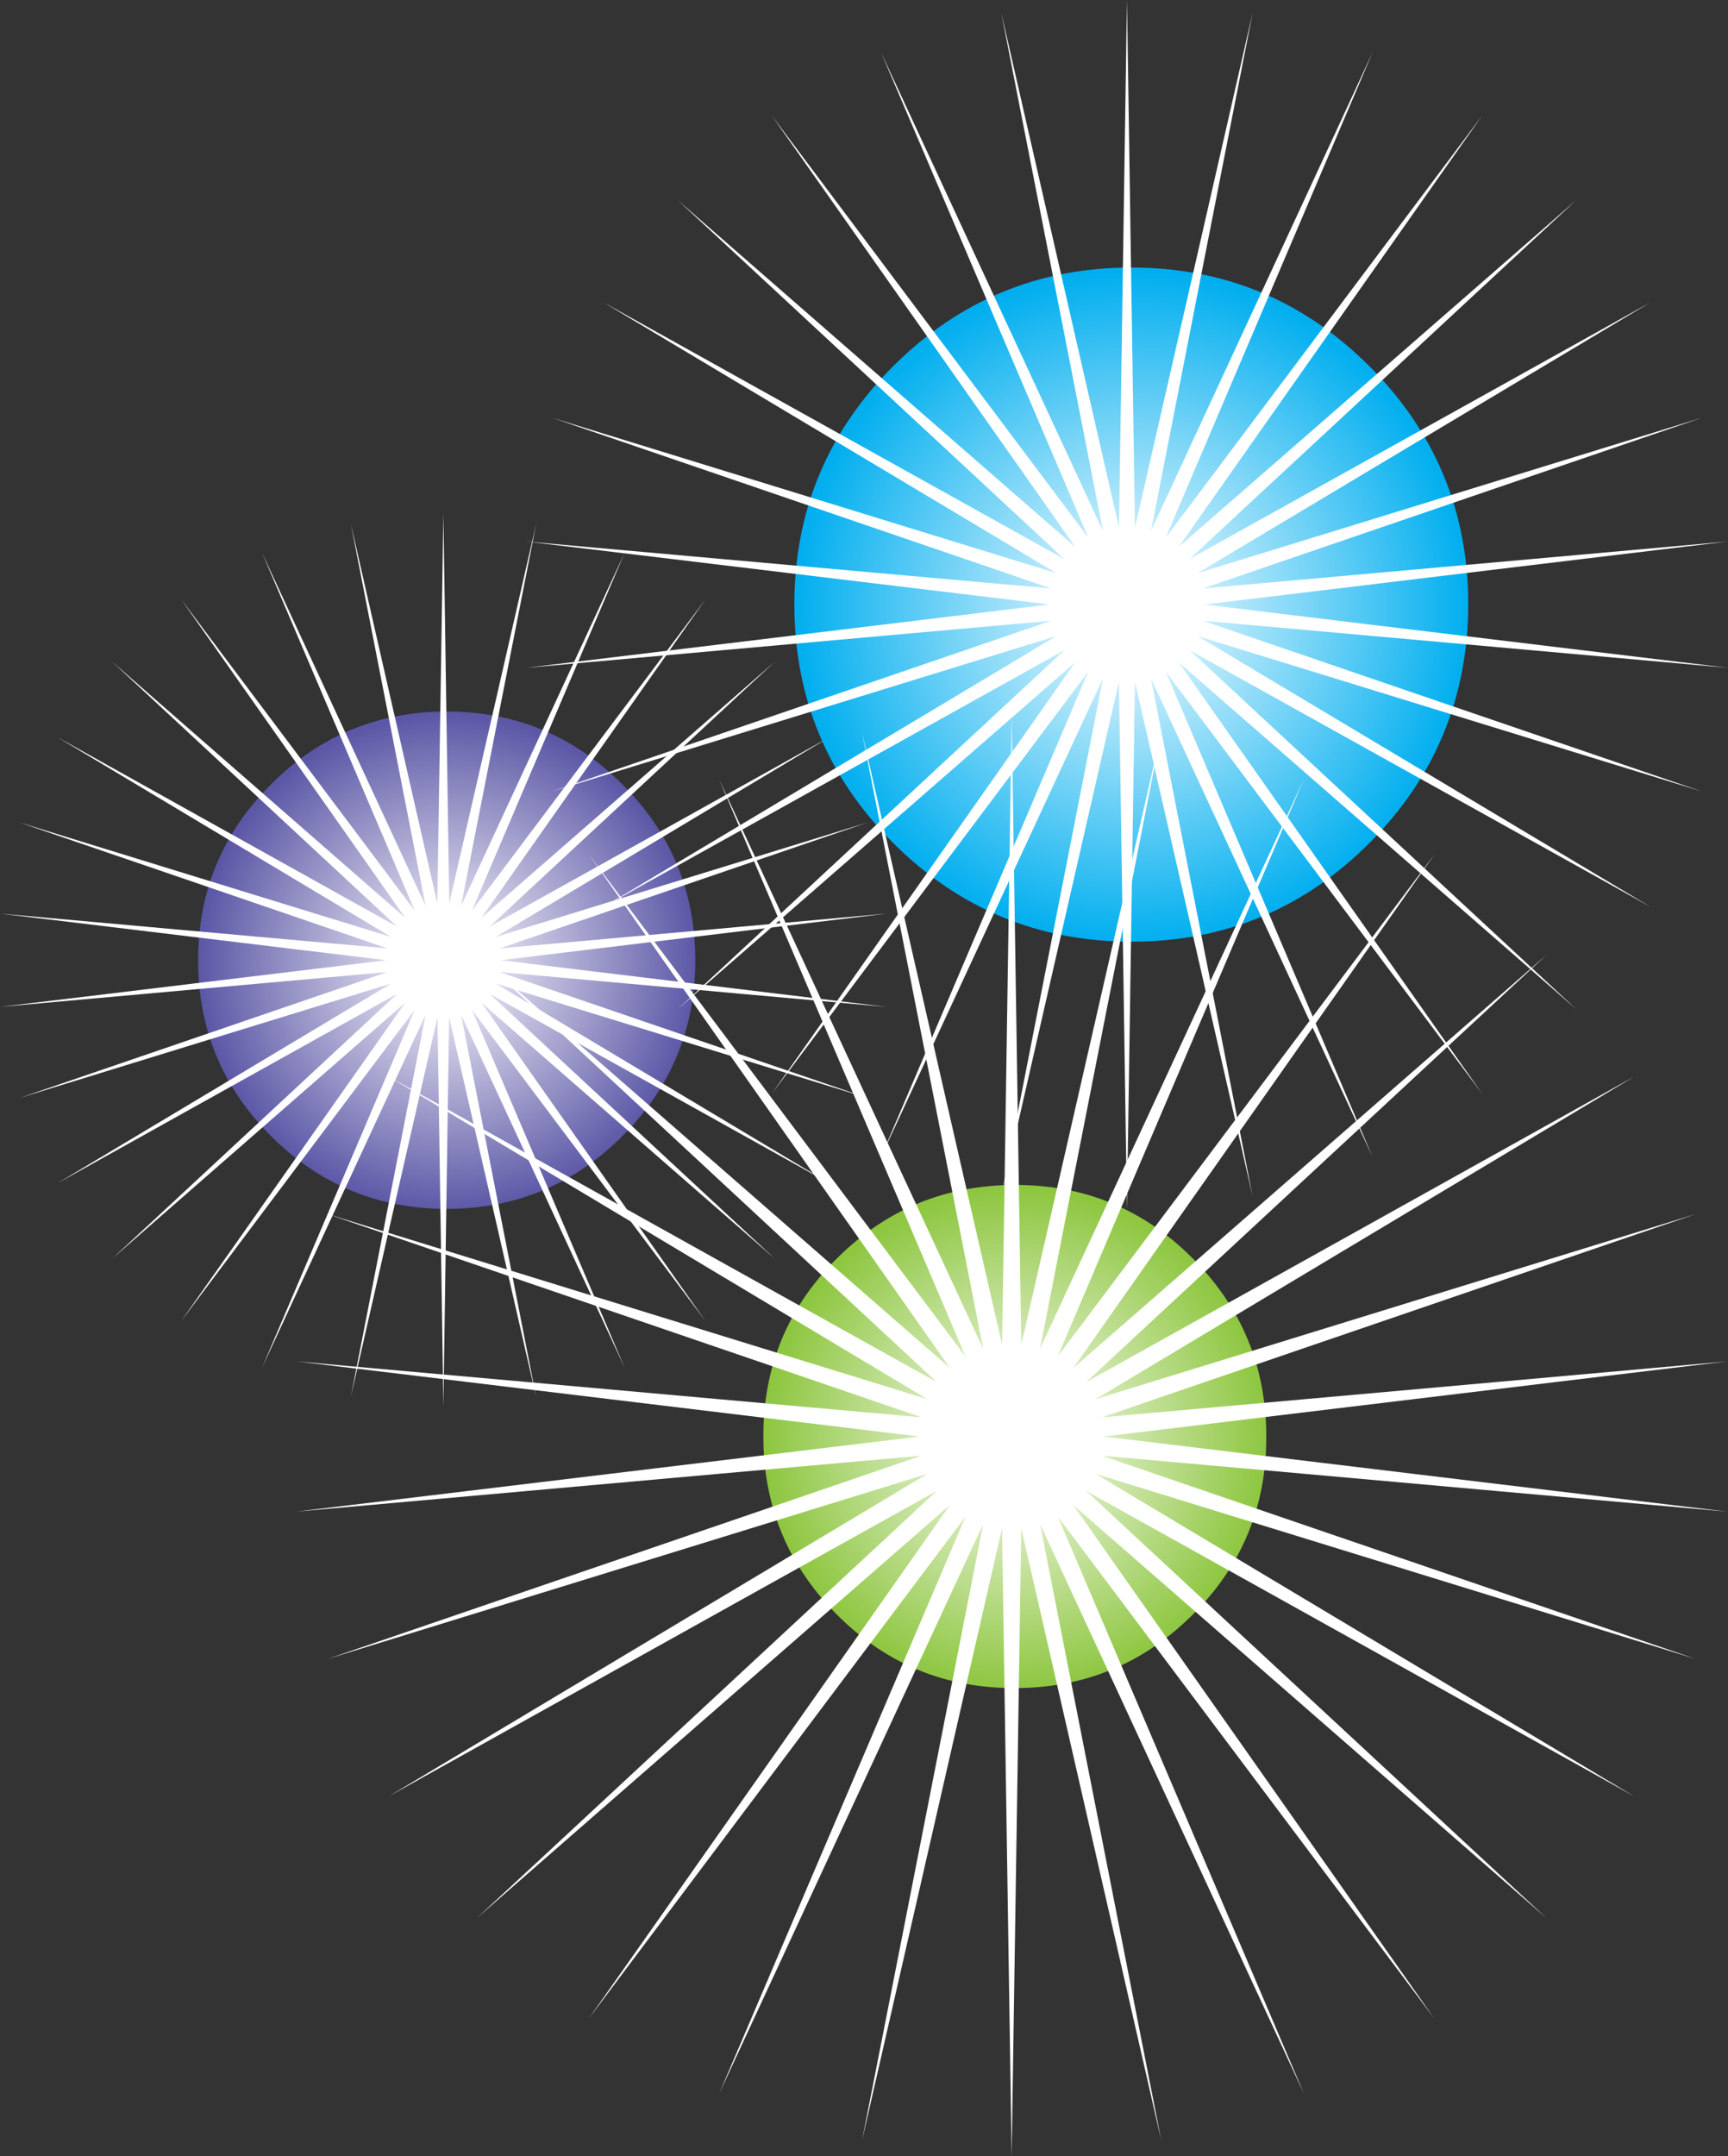
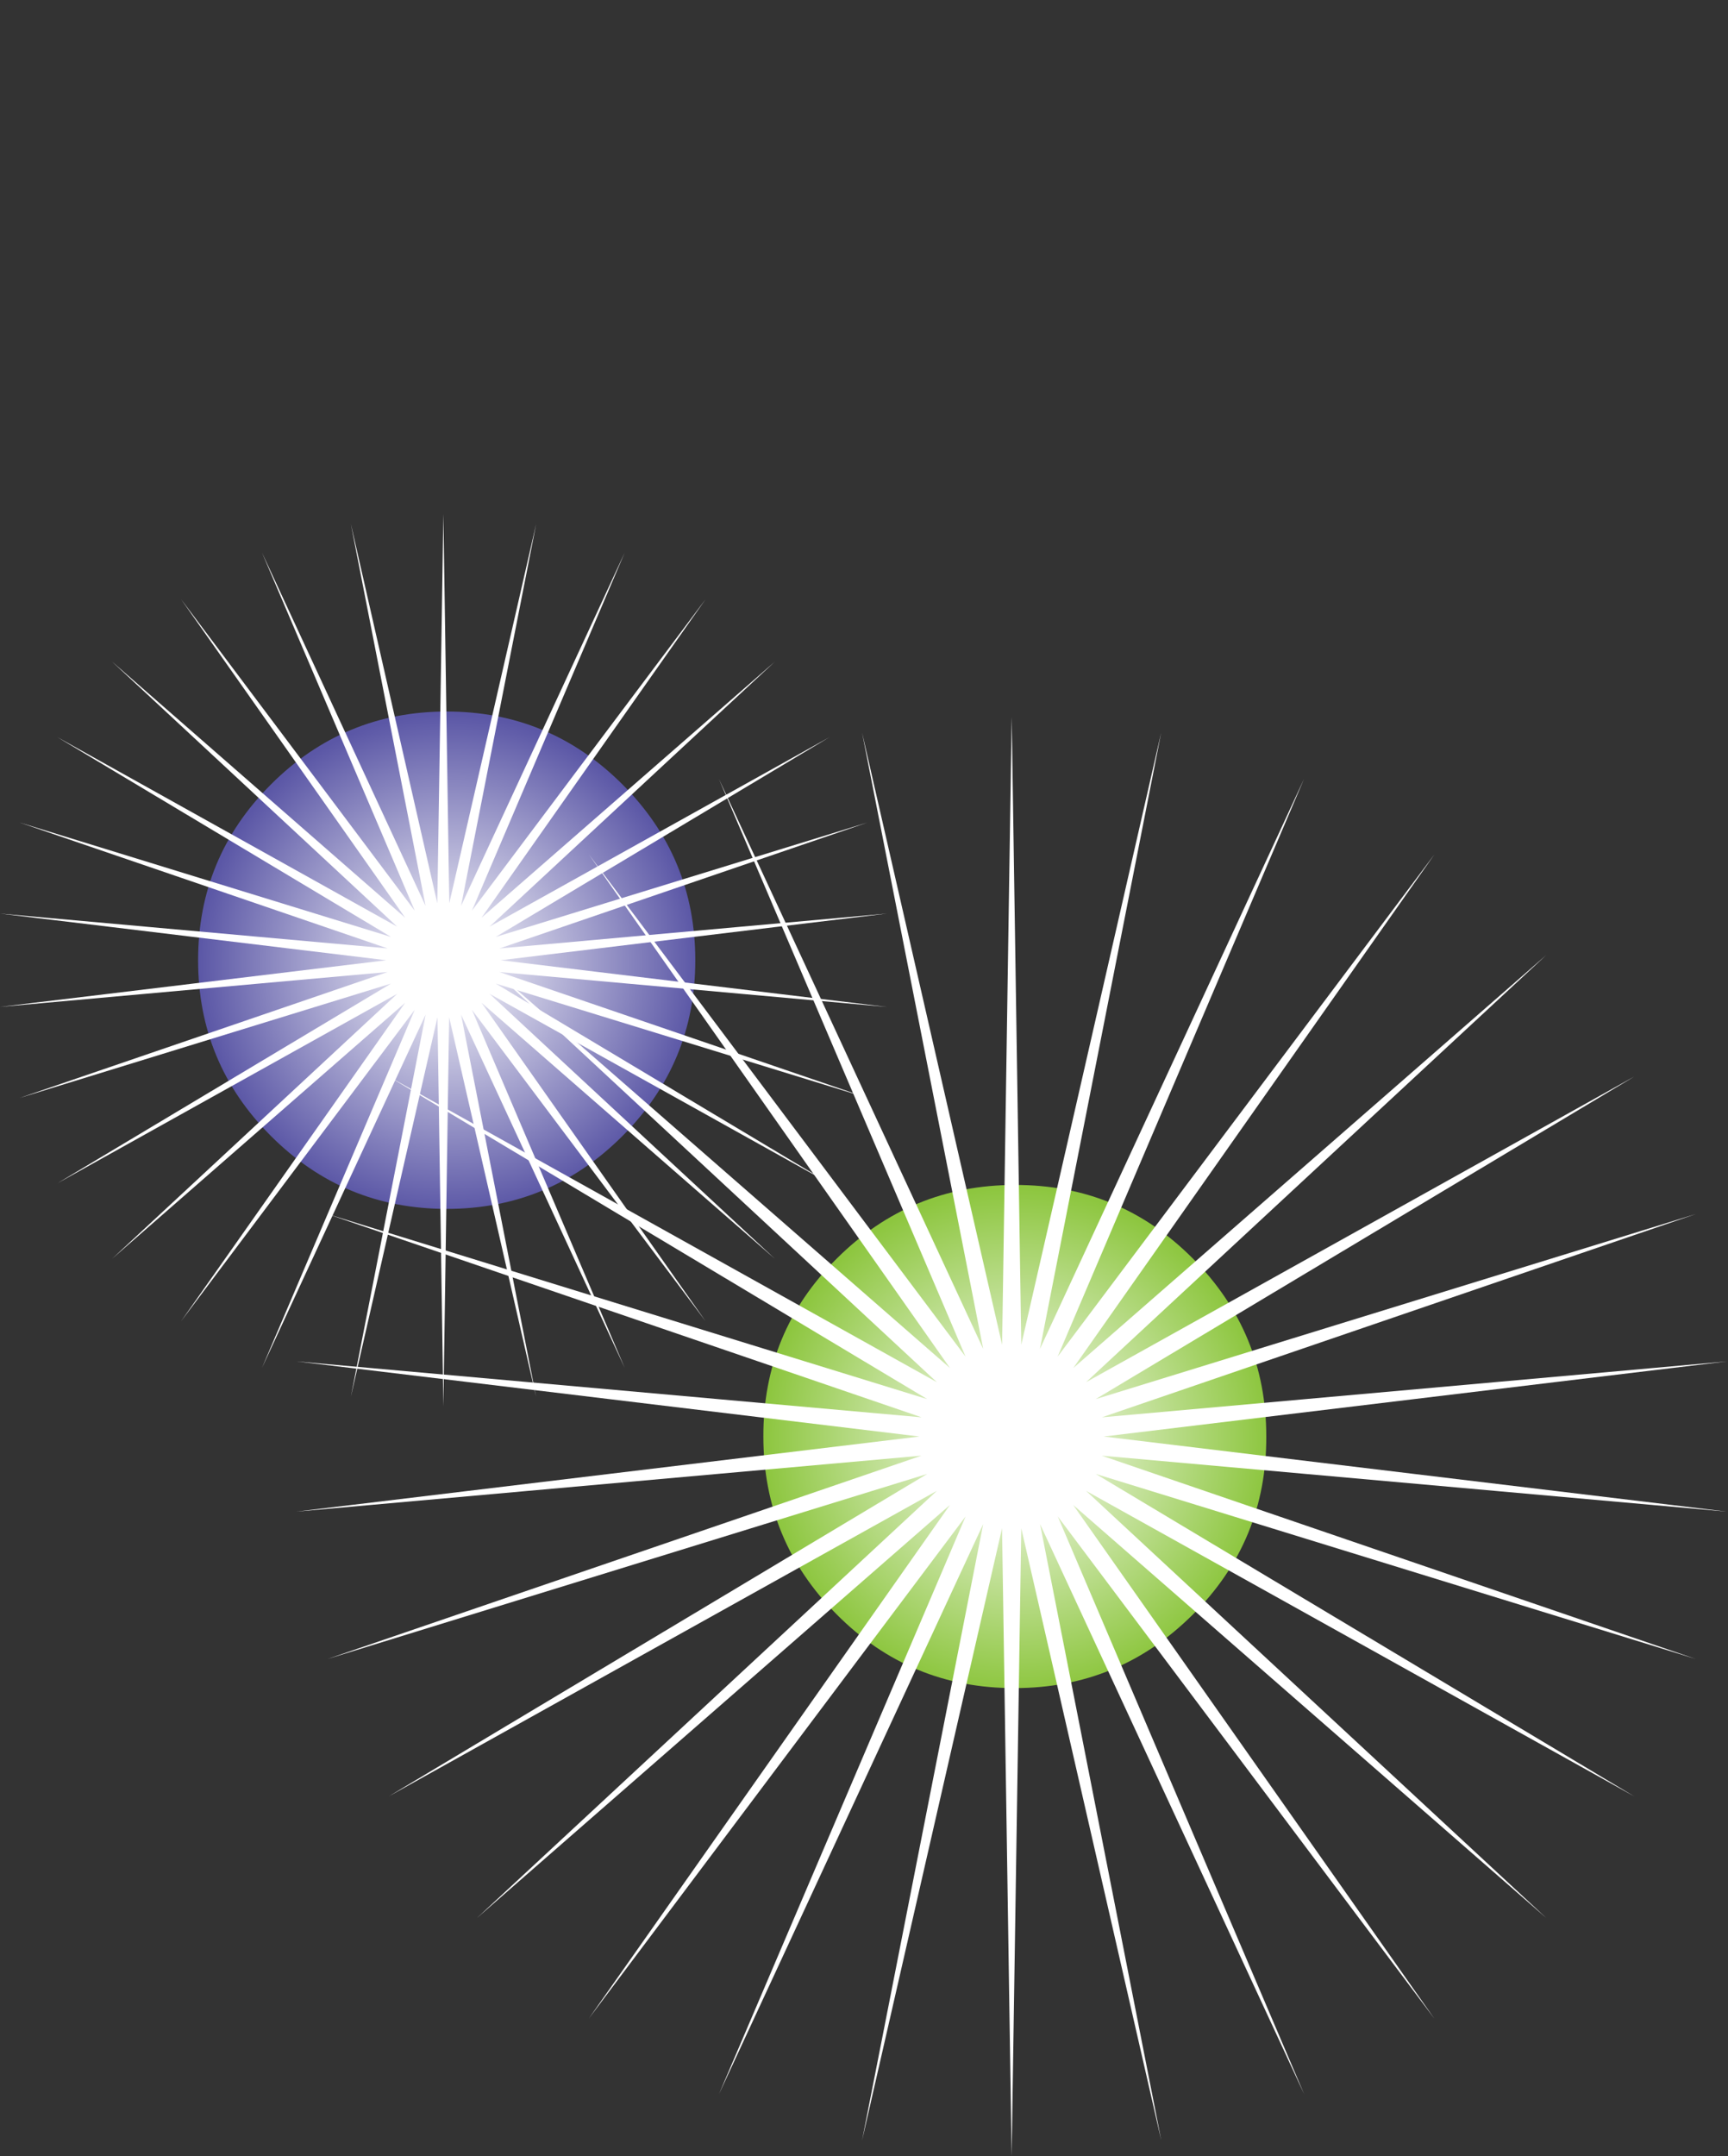
<svg xmlns="http://www.w3.org/2000/svg" version="1.0" id="Layer_1" x="0px" y="0px" viewBox="0 0 693.72 865.23" enable-background="new 0 0 693.72 865.23" xml:space="preserve">
  <rect x="0" y="0" width="693.72" height="865.23" fill="#333333" stroke="none" />
  <title>danceparty_0010</title>
  <radialGradient id="SVGID_1_" cx="150.497" cy="538.317" r="38.9" gradientTransform="matrix(2.57 0 0 -2.57 -206.88 1770.17)" gradientUnits="userSpaceOnUse">
    <stop offset="0" style="stop-color:#FFFFFF" />
    <stop offset="1" style="stop-color:#5B57A6" />
  </radialGradient>
  <path fill="url(#SVGID_1_)" d="M79.53,385.34c0,27.54,9.75,51.057,29.25,70.55s43.017,29.243,70.55,29.25  c27.533,0,51.05-9.75,70.55-29.25s29.25-43.017,29.25-70.55c0-27.54-9.75-51.057-29.25-70.55s-43.017-29.243-70.55-29.25  c-27.533,0-51.05,9.75-70.55,29.25S79.53,357.807,79.53,385.34z" />
  <path fill="#FFFFFF" d="M72.73,240.52l89.92,127.76L45,265.53l114.45,106.34L23,295.81L157,376L7.82,330.06L155.6,380.6L0,366.62  l155.09,18.73L0,404.07l155.6-14L7.82,440.63L157,394.71L23,474.88l136.49-76.07L45,505.15L162.66,402.4L72.73,530.17l93.77-124.94  L105.19,548.9l65.68-141.75l-30,153.29l34.76-152.26L178,564.29l2.31-156.11l34.89,152.26l-30.1-153.29l65.68,141.75l-61.32-143.67  l93.77,124.94L193.31,402.4l117.76,102.75L196.52,398.81L333,474.88l-134-80.17l149.31,45.92L200.5,390.09l155.6,14L201,385.34  l155.1-18.72l-155.6,14l147.77-50.54L199,376l134-80.17l-136.48,76.04l114.55-106.34L193.31,368.28l89.92-127.76l-93.77,124.94  l61.32-143.67L185.1,363.54l30.15-153.29l-34.89,152.26L178,206.27l-2.44,156.24l-34.71-152.26l30,153.29l-65.66-141.75  l61.31,143.67L72.73,240.52z" />
  <radialGradient id="SVGID_2_" cx="150.467" cy="538.287" r="52.73" gradientTransform="matrix(2.57 0 0 -2.57 68.01 1627.4)" gradientUnits="userSpaceOnUse">
    <stop offset="0" style="stop-color:#FFFFFF" />
    <stop offset="1" style="stop-color:#00AEEF" />
  </radialGradient>
-   <path fill="url(#SVGID_2_)" d="M318.9,242.57c0,37.373,13.213,69.27,39.64,95.69s58.323,39.633,95.69,39.64  c37.373,0,69.23-13.213,95.57-39.64c26.34-26.427,39.553-58.323,39.64-95.69c0-37.287-13.213-69.143-39.64-95.57  c-26.427-26.427-58.283-39.64-95.57-39.64c-37.373,0-69.27,13.213-95.69,39.64C332.12,173.427,318.907,205.283,318.9,242.57z" />
-   <path fill="#FFFFFF" d="M452.43,0l-3.21,211.66L402,5.26l40.79,207.81L353.66,20.91l83.25,194.85L309.79,46.31l121.86,173.17  L272.07,80.3l155.22,144.06l-185-103L424.08,230l-202.42-62.34L422,236.16L211.14,217.3l210.25,25.27L211.14,268L422,249.11  l-200.37,68.5l202.42-62.34L242.31,363.92l185-103L272.07,405l159.58-139.21L309.79,439l127.12-169.49l-83.25,194.85l89.15-192.16  L402,480l47.21-206.4l3.21,211.66l3.21-211.66L502.85,480l-40.8-207.8l89,192.16L468,269.51L595.08,439L473.21,265.79L632.79,405  L477.57,260.92l185,103L480.78,255.27l202.42,62.34l-200.37-68.5L693.72,268l-210.25-25.4l210.25-25.3l-210.89,18.86l200.37-68.5  L480.78,230l181.77-108.65l-185,103L632.79,80.3L473.21,219.48L595.08,46.31L468,215.76l83.08-194.85l-89,192.16L502.85,5.26  l-47.21,206.4L452.43,0z" />
  <radialGradient id="SVGID_3_" cx="150.497" cy="538.317" r="39.35" gradientTransform="matrix(2.57 0 0 -2.57 21.19 1961.31)" gradientUnits="userSpaceOnUse">
    <stop offset="0" style="stop-color:#FFFFFF" />
    <stop offset="1" style="stop-color:#8DC63F" />
  </radialGradient>
-   <path fill="url(#SVGID_3_)" d="M508.36,576.48c0-27.88-9.833-51.697-29.5-71.45c-19.667-19.753-43.483-29.587-71.45-29.5  c-27.88,0-51.697,9.833-71.45,29.5c-19.753,19.667-29.587,43.483-29.5,71.45c0,27.88,9.833,51.697,29.5,71.45  c19.667,19.753,43.483,29.587,71.45,29.5c27.88,0,51.697-9.833,71.45-29.5C498.613,628.263,508.447,604.447,508.36,576.48z" />
+   <path fill="url(#SVGID_3_)" d="M508.36,576.48c0-27.88-9.833-51.697-29.5-71.45c-19.667-19.753-43.483-29.587-71.45-29.5  c-27.88,0-51.697,9.833-71.45,29.5c-19.753,19.667-29.587,43.483-29.5,71.45c0,27.88,9.833,51.697,29.5,71.45  c19.667,19.753,43.483,29.587,71.45,29.5c27.88,0,51.697-9.833,71.45-29.5C498.613,628.263,508.447,604.447,508.36,576.48" />
  <path fill="#FFFFFF" d="M402.28,613.29l3.85,251.94L410,613.29l56.19,245.65l-48.65-247.32l106,228.72l-98.9-231.8l151.19,201.53  l-145-206.14l189.9,165.73L436,598.28l220.14,122.64L439.86,591.48l240.9,74.27L442.3,584.17l251,22.45l-250.23-30.14l250.27-30.15  l-251,22.45l238.43-81.58l-240.9,74.27L656.14,432L436,554.67l184.73-171.38L430.88,549l145-206.14L424.6,544.41l98.9-231.8  l-106,228.72L466.16,294L410,539.66l-3.85-251.94l-3.85,251.94L346.09,294l48.62,247.32L288.62,312.61l99,231.8L236.41,342.88  L381.37,549L191.52,383.29l184.59,171.38L156,432l216.26,129.47L131.48,487.2L370,568.78l-251-22.45l250.14,30.15l-250.23,30.14  l251-22.45l-238.43,81.59l240.78-74.27L156,720.92l220.11-122.64L191.52,769.66l189.85-165.73l-145,206.14l151.28-201.52l-99,231.8  l106.06-228.73l-48.62,247.32L402.28,613.29z" />
</svg>